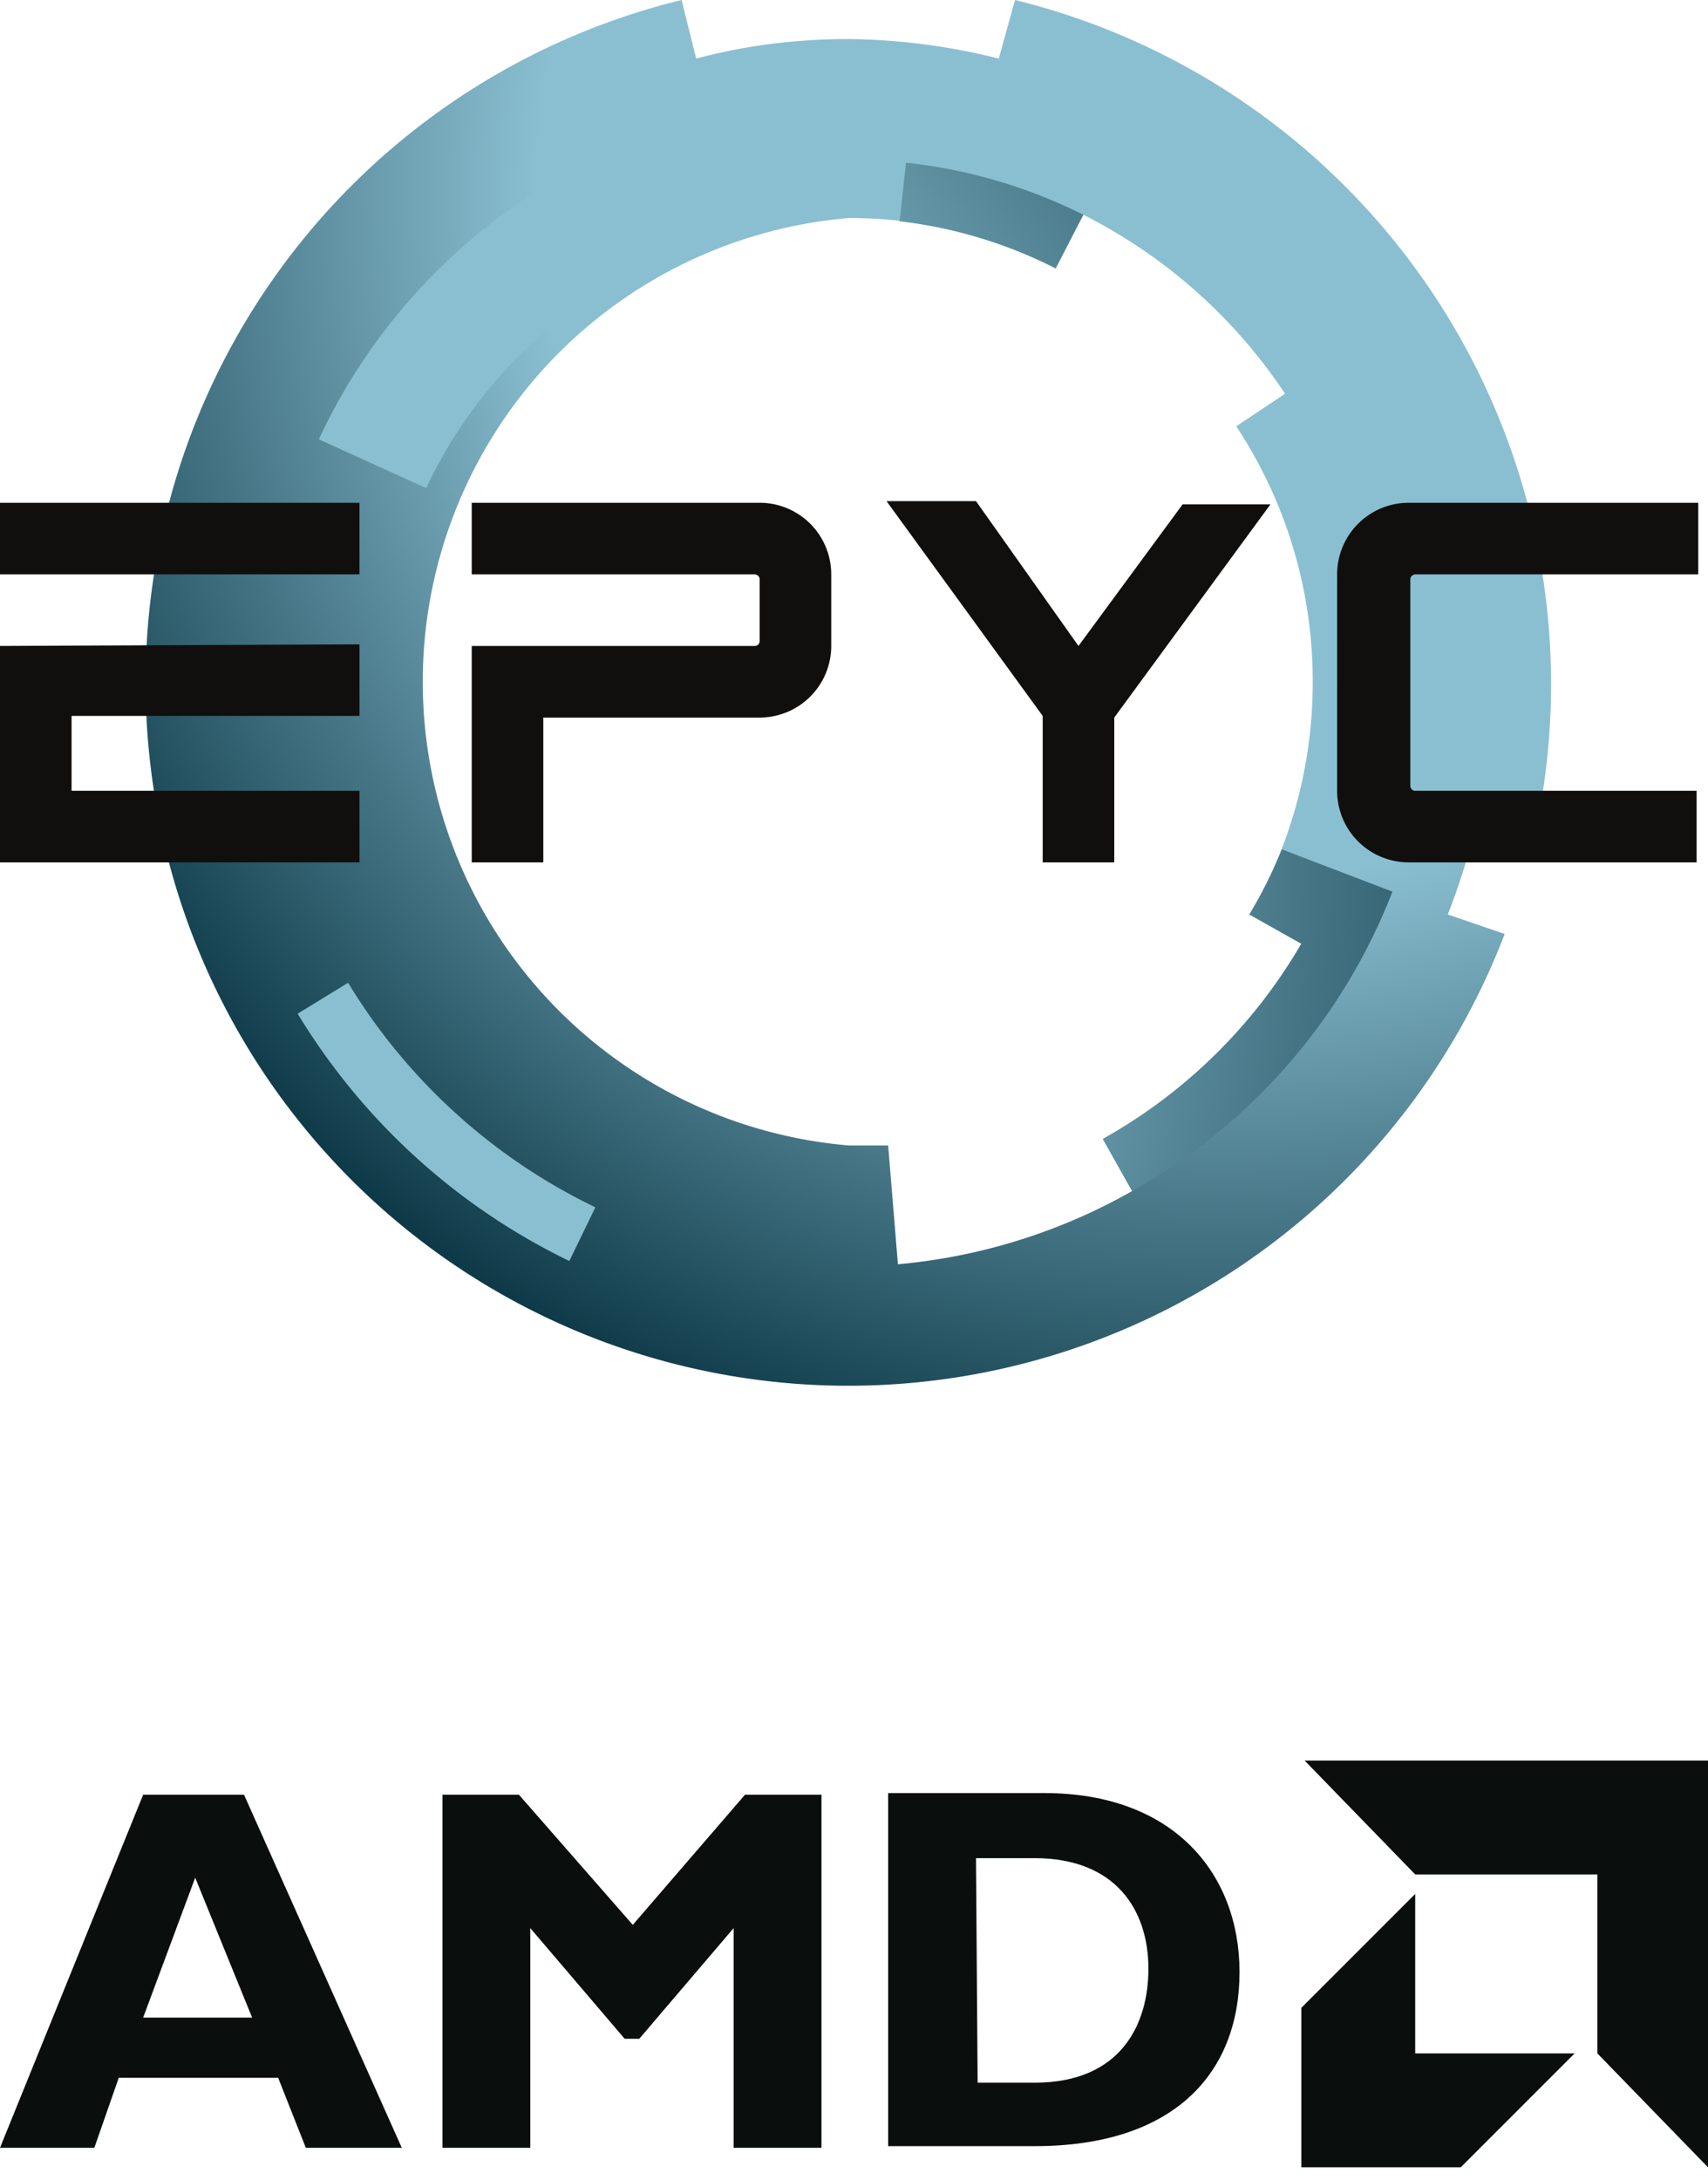
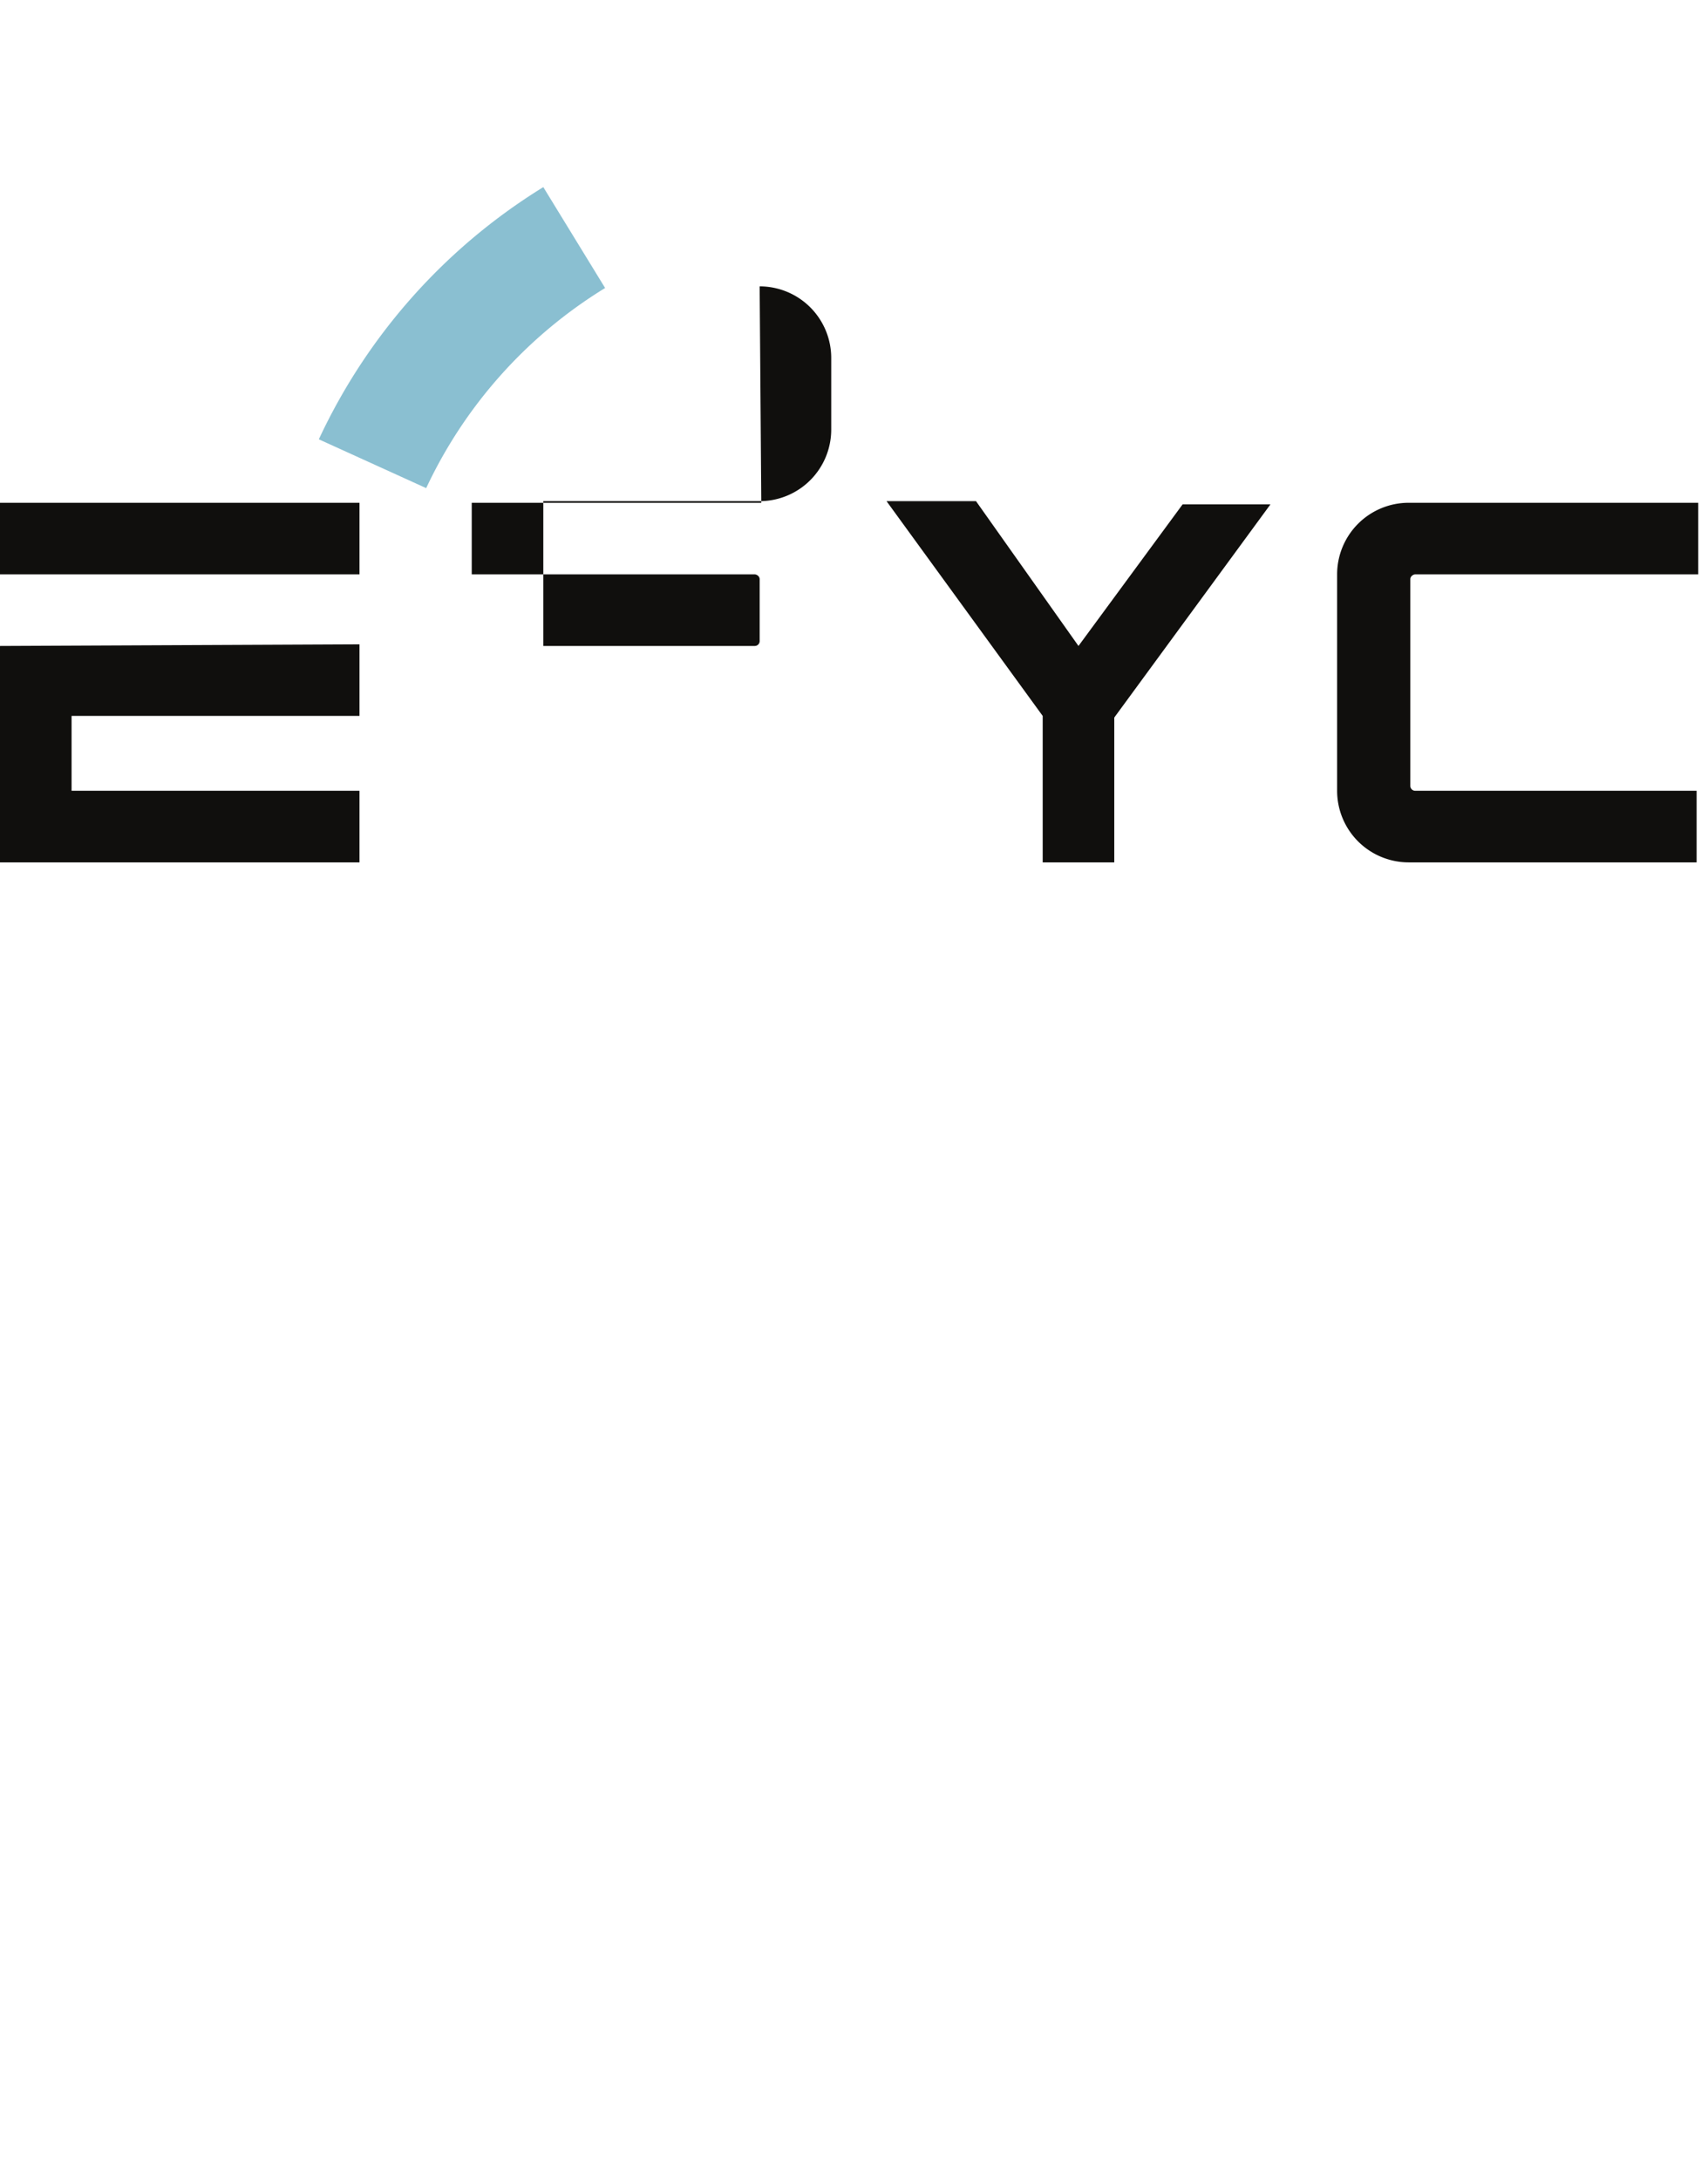
<svg xmlns="http://www.w3.org/2000/svg" width="105" height="134" fill="none">
-   <path fill="url(#a)" d="M76.8 56.2 80 58a32.4 32.4 0 0 1-12.2 12l1.8 3.2a35.6 35.6 0 0 1-14.4 4.5l-.6-7.3h-2.4a28.6 28.6 0 0 1 0-57 28.3 28.3 0 0 1 12.7 3l1.7-3.2a32.4 32.4 0 0 1 12.4 11l-3 2A28.4 28.4 0 0 1 80.7 42a28.3 28.3 0 0 1-3.9 14.3m12.2-.1a39 39 0 0 0 1.9-6.3l3.6.7A43.3 43.3 0 0 0 62.4 0l-1 3.6a39.5 39.5 0 0 0-9.2-1.2c-3.3 0-6.4.4-9.4 1.2L41.9 0a43.2 43.2 0 1 0 50.6 57.4z" />
-   <path fill="url(#b)" d="M55.3 13.6a28.3 28.3 0 0 1 9.6 2.9l1.7-3.3A31.9 31.9 0 0 0 55.7 10z" />
-   <path fill="url(#c)" d="m21.4 60.4-3.1 1.9A39.8 39.8 0 0 0 35 77.5l1.6-3.3a36.1 36.1 0 0 1-15.2-13.8" />
  <path fill="url(#d)" d="m19.6 27 6.6 3a28.7 28.7 0 0 1 11-12.3l-3.8-6.2A36.1 36.1 0 0 0 19.6 27" />
-   <path fill="url(#e)" d="M78.8 52.2a28.4 28.4 0 0 1-2 4L80 58a32.4 32.4 0 0 1-12.2 12l1.8 3.2a36 36 0 0 0 16-18.4z" />
-   <path fill="#100f0d" d="M0 30.9v4.4h22.1v-4.4zm0 8.8V53h22.1v-4.4H4.4V44h17.7v-4.4zm66.3 0L60 30.8h-5.5L64.1 44V53h4.4v-8.9L78.1 31h-5.4zm15.9 8.9a4.4 4.4 0 0 0 4.4 4.4h17.7v-4.4H87a.3.3 0 0 1-.3-.3V35.6c0-.2.2-.3.3-.3h17.4v-4.4H86.6a4.4 4.4 0 0 0-4.4 4.4zM46.8 30.9H29v4.4h17.4c.1 0 .3.1.3.3v3.8a.3.3 0 0 1-.3.3H29V53h4.4v-8.9h13.3a4.4 4.4 0 0 0 4.4-4.4v-4.4a4.4 4.4 0 0 0-4.4-4.4" />
-   <path fill="#0a0e0c" d="M12 115.4 8.8 124h6.7zM24.7 132h-5.9l-1.7-4.3H7.3L5.8 132H0l8.8-21.7H15zm21.1-21.7h4.7V132h-5.4v-13.5l-5.8 6.8h-.9l-5.8-6.8v13.5h-5.4v-21.7h4.7l7 8zM60.1 128h3.5c5.4 0 7-3.7 7-7 0-3.6-2-6.8-7-6.8H60zm4.1-17.8c8 0 12 5 12 11 0 6.2-4 10.7-12.6 10.7h-9v-21.7zm34 5H87l-6.8-7H105v25l-6.8-7zM87 126.2v-9.8l-7 7v9.8h9.8l7-7z" />
+   <path fill="#100f0d" d="M0 30.9v4.4h22.1v-4.4zm0 8.8V53h22.1v-4.4H4.4V44h17.7v-4.4zm66.3 0L60 30.8h-5.5L64.1 44V53h4.4v-8.9L78.1 31h-5.4zm15.9 8.9a4.4 4.4 0 0 0 4.4 4.4h17.7v-4.4H87a.3.3 0 0 1-.3-.3V35.6c0-.2.2-.3.3-.3h17.4v-4.4H86.6a4.4 4.4 0 0 0-4.4 4.4zM46.8 30.9H29v4.4h17.4c.1 0 .3.1.3.3v3.8a.3.3 0 0 1-.3.3H29h4.4v-8.9h13.3a4.4 4.4 0 0 0 4.4-4.4v-4.4a4.4 4.4 0 0 0-4.4-4.4" />
  <defs>
    <radialGradient id="a" cx="0" cy="0" r="1" gradientTransform="scale(-86.076) rotate(-44.9 -.6 1)" gradientUnits="userSpaceOnUse">
      <stop stop-color="#8abfd1" />
      <stop offset=".5" stop-color="#8abfd1" />
      <stop offset="1" stop-color="#022d3b" />
      <stop offset="1" stop-color="#022d3b" />
    </radialGradient>
    <radialGradient id="b" cx="0" cy="0" r="1" gradientTransform="matrix(104.521 -22.05 22.051 104.522 0 53)" gradientUnits="userSpaceOnUse">
      <stop stop-color="#8abfd1" />
      <stop offset=".5" stop-color="#8abfd1" />
      <stop offset="1" stop-color="#022d3b" />
      <stop offset="1" stop-color="#022d3b" />
    </radialGradient>
    <radialGradient id="c" cx="0" cy="0" r="1" gradientTransform="rotate(-11.9 254.4 26.5) scale(106.822)" gradientUnits="userSpaceOnUse">
      <stop stop-color="#8abfd1" />
      <stop offset=".5" stop-color="#8abfd1" />
      <stop offset="1" stop-color="#022d3b" />
      <stop offset="1" stop-color="#022d3b" />
    </radialGradient>
    <radialGradient id="d" cx="0" cy="0" r="1" gradientTransform="rotate(-11.9 254.4 26.5) scale(106.822)" gradientUnits="userSpaceOnUse">
      <stop stop-color="#8abfd1" />
      <stop offset=".5" stop-color="#8abfd1" />
      <stop offset="1" stop-color="#022d3b" />
      <stop offset="1" stop-color="#022d3b" />
    </radialGradient>
    <radialGradient id="e" cx="0" cy="0" r="1" gradientTransform="rotate(-11.9 254.4 26.5) scale(106.822)" gradientUnits="userSpaceOnUse">
      <stop stop-color="#8abfd1" />
      <stop offset=".5" stop-color="#8abfd1" />
      <stop offset="1" stop-color="#022d3b" />
      <stop offset="1" stop-color="#022d3b" />
    </radialGradient>
  </defs>
</svg>